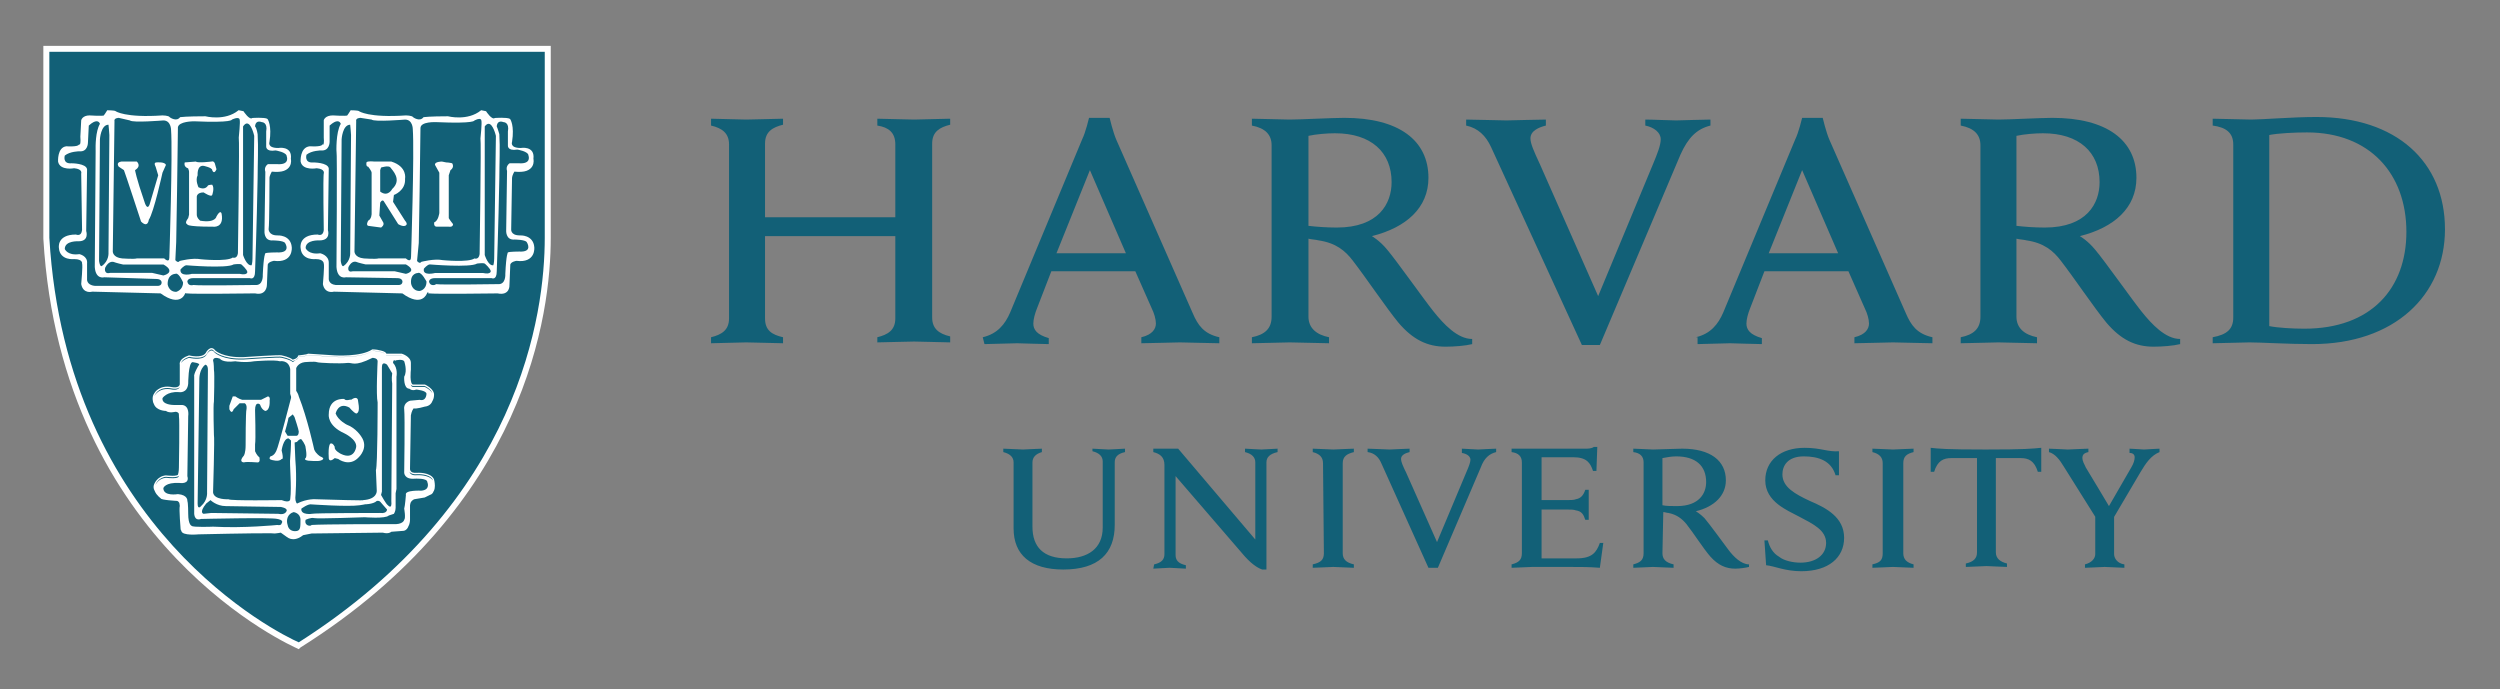
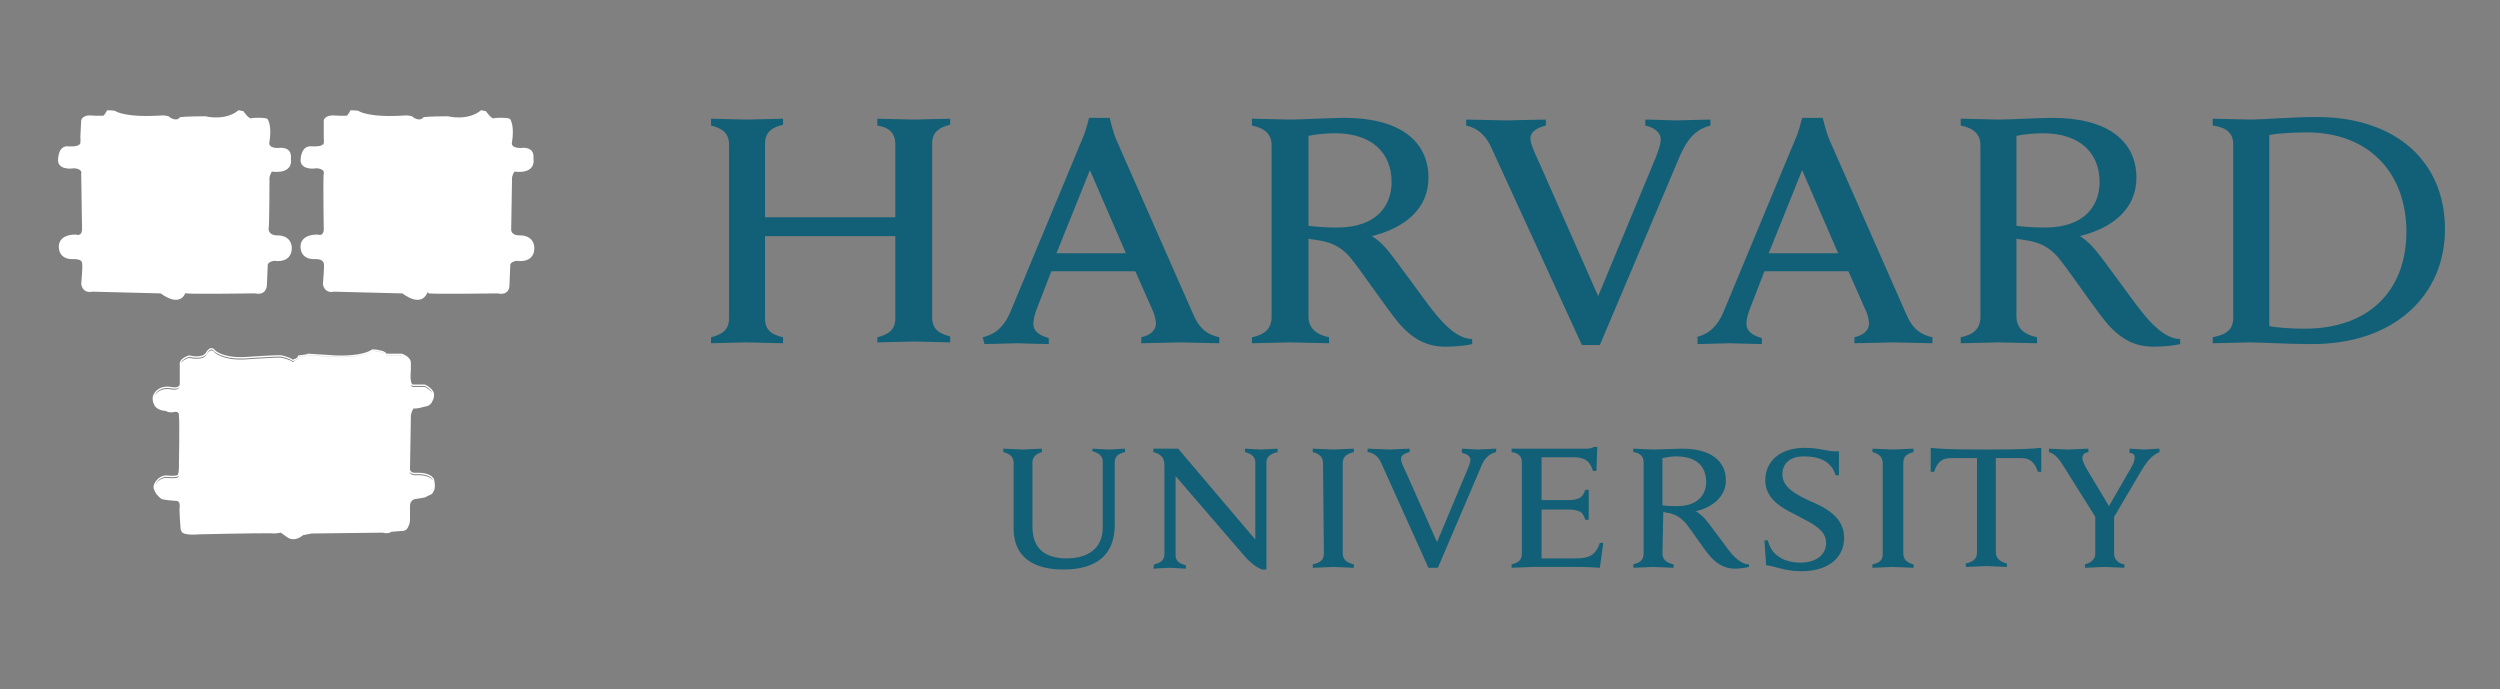
<svg xmlns="http://www.w3.org/2000/svg" width="156" height="43" viewBox="0 0 156 43" fill="none">
  <rect x="0" y="0" width="156" height="43" fill="#808080" stroke="none" />
  <path d="M63.248 28.853C63.248 28.532 63.034 28.318 62.606 28.211V27.997C62.82 27.997 63.623 28.05 63.837 28.05C63.997 28.05 64.799 27.997 65.013 27.997V28.211C64.639 28.318 64.425 28.532 64.425 28.853V32.864C64.425 34.147 65.12 34.842 66.564 34.842C67.848 34.842 68.81 34.254 68.81 32.917V28.799C68.81 28.478 68.597 28.264 68.169 28.157V27.997C68.329 27.997 68.971 28.05 69.185 28.05C69.399 28.05 70.041 27.997 70.201 27.997V28.211C69.72 28.318 69.559 28.532 69.559 28.853V32.757C69.559 34.522 68.543 35.538 66.35 35.538C64.318 35.538 63.248 34.629 63.248 32.971L63.248 28.853ZM72.019 35.217C72.501 35.11 72.661 34.896 72.661 34.575V29.013C72.661 28.532 72.394 28.318 71.966 28.211V27.997H73.517L78.331 33.666V28.852C78.331 28.532 78.117 28.318 77.689 28.211V27.997C77.849 27.997 78.491 28.05 78.705 28.05C78.919 28.05 79.561 27.997 79.721 27.997V28.211C79.24 28.318 79.026 28.532 79.026 28.852V35.537H78.758C78.598 35.484 78.224 35.323 77.689 34.735L73.356 29.708V34.628C73.356 34.949 73.517 35.163 73.998 35.27V35.484C73.838 35.484 73.196 35.43 72.982 35.43C72.768 35.43 72.126 35.484 71.966 35.484L72.019 35.217ZM110.099 33.719H110.313C110.42 34.147 110.634 34.521 111.008 34.735C111.329 35.003 111.917 35.11 112.345 35.11C113.308 35.11 113.949 34.628 113.949 33.88C113.949 33.077 113.148 32.703 112.238 32.222C111.543 31.847 110.153 31.313 110.153 29.976C110.153 28.746 111.115 27.944 112.613 27.944C113.629 27.944 114.057 28.211 114.752 28.157V29.655H114.538C114.271 28.746 113.468 28.478 112.559 28.478C111.543 28.478 111.222 29.067 111.222 29.601C111.222 30.404 112.025 30.831 112.934 31.259C113.949 31.687 115.073 32.275 115.073 33.559C115.073 34.789 114.11 35.644 112.399 35.644C111.383 35.644 110.741 35.324 110.206 35.27L110.099 33.719ZM130.797 32.329L128.818 29.173C128.497 28.639 128.229 28.318 127.856 28.211V27.997C128.123 27.997 128.871 28.05 129.032 28.05C129.246 28.05 129.994 27.997 130.316 27.997V28.211C130.048 28.264 129.941 28.371 129.941 28.585C129.941 28.745 130.048 28.959 130.155 29.173C130.262 29.334 131.599 31.58 131.599 31.58L132.989 29.173C133.15 28.906 133.203 28.692 133.203 28.532C133.203 28.371 133.097 28.264 132.883 28.264V27.997C133.097 27.997 133.631 28.05 133.792 28.05C133.953 28.05 134.54 27.997 134.754 27.997V28.211C134.22 28.425 133.899 28.906 133.578 29.441L131.813 32.436M131.92 32.061V34.575C131.92 34.842 132.134 35.163 132.562 35.217V35.43C132.348 35.43 131.546 35.377 131.332 35.377C131.118 35.377 130.369 35.43 130.102 35.43V35.217C130.53 35.11 130.744 34.842 130.744 34.575V32.168M94.323 27.997H98.922C99.083 27.997 99.297 27.997 99.457 27.89H99.671L99.617 29.387H99.404C99.243 28.906 99.029 28.532 98.173 28.532H96.194V31.206H97.745C97.959 31.206 98.227 31.206 98.334 31.152C98.655 31.099 98.815 30.885 98.922 30.564H99.136V32.436H98.922C98.815 32.115 98.708 31.901 98.334 31.847C98.227 31.794 97.959 31.794 97.745 31.794H96.194V34.842H98.387C99.35 34.842 99.617 34.468 99.831 33.88H100.045L99.831 35.43C99.136 35.377 98.708 35.377 97.906 35.377H95.606C95.392 35.377 94.59 35.43 94.323 35.43V35.217C94.751 35.11 94.965 34.949 94.965 34.521V28.853C94.965 28.478 94.751 28.264 94.323 28.211V27.997ZM82.556 28.906C82.556 28.532 82.342 28.318 81.915 28.211V27.997C82.182 27.997 82.931 28.05 83.198 28.05C83.412 28.05 84.214 27.997 84.481 27.997V28.211C84.054 28.318 83.786 28.478 83.786 28.906V34.521C83.786 34.895 84 35.109 84.481 35.216V35.43C84.214 35.43 83.466 35.377 83.198 35.377C82.984 35.377 82.182 35.43 81.915 35.43V35.216C82.396 35.109 82.61 34.949 82.61 34.521L82.556 28.906ZM117.481 28.906C117.481 28.532 117.267 28.318 116.839 28.211V27.997C117.107 27.997 117.909 28.05 118.123 28.05C118.337 28.05 119.139 27.997 119.406 27.997V28.211C118.978 28.318 118.765 28.478 118.765 28.906V34.521C118.765 34.895 118.978 35.109 119.406 35.216V35.43C119.139 35.43 118.391 35.377 118.123 35.377C117.909 35.377 117.107 35.43 116.839 35.43V35.216C117.321 35.109 117.481 34.949 117.481 34.521V28.906ZM123.899 28.05C121.385 28.05 120.957 27.997 120.476 27.943V29.441H120.69C120.904 28.745 121.278 28.585 121.759 28.585H123.365V34.468C123.365 34.842 123.151 35.056 122.668 35.163V35.377C122.937 35.377 123.738 35.323 123.952 35.323C124.166 35.323 124.969 35.377 125.236 35.377V35.163C124.808 35.056 124.541 34.842 124.541 34.468V28.585H126.092C126.573 28.585 126.947 28.745 127.161 29.441H127.375V27.943C126.787 27.997 126.413 28.05 123.899 28.05ZM103.736 34.521C103.736 34.895 103.95 35.109 104.431 35.216V35.43C104.164 35.43 103.361 35.377 103.147 35.377C102.934 35.377 102.185 35.43 101.918 35.43V35.216C102.346 35.109 102.56 34.949 102.56 34.521V28.852C102.56 28.478 102.346 28.264 101.918 28.211V27.997C102.185 27.997 102.934 28.05 103.147 28.05C103.522 28.05 104.539 27.997 104.966 27.997C106.731 27.997 107.694 28.745 107.694 29.976C107.694 30.938 106.945 31.633 105.822 31.901C105.822 31.901 106.09 32.061 106.357 32.329C106.678 32.703 107.533 33.88 107.854 34.307C108.175 34.735 108.657 35.217 109.138 35.217V35.377C108.924 35.43 108.549 35.484 108.282 35.484C107.694 35.484 107.213 35.27 106.731 34.735C106.304 34.254 105.662 33.238 105.234 32.703C104.967 32.382 104.645 32.115 104.111 32.008C104.003 32.008 103.897 31.954 103.789 31.954L103.736 34.521ZM103.736 31.526C103.95 31.58 104.325 31.58 104.645 31.58C106.036 31.58 106.464 30.777 106.464 30.082C106.464 29.066 105.822 28.478 104.592 28.478C104.325 28.478 104.003 28.531 103.736 28.585V31.526ZM86.194 28.906C86.033 28.531 85.766 28.264 85.338 28.21V27.997C85.605 27.997 86.514 28.05 86.728 28.05C86.889 28.05 87.691 27.997 87.959 27.997V28.21C87.745 28.264 87.424 28.371 87.424 28.638C87.424 28.799 87.531 29.066 87.745 29.494L89.67 33.826L91.488 29.494C91.649 29.12 91.756 28.852 91.756 28.692C91.756 28.478 91.542 28.317 91.221 28.264V27.997C91.435 27.997 92.023 28.05 92.237 28.05C92.398 28.05 93.093 27.997 93.36 27.997V28.21C92.932 28.317 92.612 28.585 92.398 29.173L89.723 35.43H89.135L86.194 28.906ZM93.04 9.172C92.718 8.477 92.237 7.995 91.488 7.835V7.461C91.97 7.461 93.627 7.514 94.002 7.514C94.323 7.514 95.928 7.461 96.462 7.461V7.835C96.034 7.942 95.5 8.156 95.5 8.637C95.5 8.958 95.714 9.439 96.088 10.242L99.725 18.477L103.148 10.242C103.415 9.6 103.629 9.065 103.629 8.691C103.629 8.263 103.201 7.942 102.667 7.835V7.461C103.148 7.461 104.217 7.514 104.592 7.514C104.913 7.514 106.196 7.461 106.732 7.461V7.835C105.876 8.049 105.34 8.584 104.859 9.653L99.832 21.526H98.709L93.04 9.172ZM44.369 21.044C45.011 20.884 45.492 20.616 45.492 19.868V9.012C45.492 8.316 45.064 7.996 44.369 7.835V7.407C44.69 7.407 46.187 7.461 46.562 7.461C46.99 7.461 48.541 7.407 48.861 7.407V7.782C48.22 7.942 47.738 8.209 47.738 8.958V13.557H55.868V9.012C55.868 8.263 55.44 7.942 54.745 7.835V7.407C55.065 7.407 56.616 7.461 57.044 7.461C57.419 7.461 58.916 7.407 59.291 7.407V7.782C58.649 7.942 58.167 8.209 58.167 8.958V19.814C58.167 20.51 58.595 20.831 59.291 20.991V21.365C58.97 21.365 57.419 21.312 57.044 21.312C56.616 21.312 55.119 21.365 54.745 21.365V21.044C55.386 20.884 55.868 20.616 55.868 19.868V14.734H47.738V19.868C47.738 20.616 48.166 20.884 48.861 21.044V21.419C48.541 21.419 46.936 21.365 46.562 21.365C46.187 21.365 44.743 21.419 44.369 21.419V21.044ZM138.072 21.044C138.927 20.884 139.355 20.563 139.355 19.814V9.012C139.355 8.263 138.874 7.942 138.072 7.835V7.407C138.554 7.407 140.051 7.461 140.479 7.461C141.174 7.461 143.046 7.3 144.543 7.3C149.517 7.3 152.566 10.081 152.566 14.306C152.566 18.424 149.411 21.472 144.276 21.472C142.779 21.472 141.067 21.365 140.372 21.365C139.944 21.365 138.554 21.419 138.072 21.419V21.044ZM141.602 20.349C142.137 20.456 143.046 20.51 143.795 20.51C147.967 20.51 150.159 17.996 150.159 14.467C150.159 10.83 147.86 8.263 143.956 8.263C143.153 8.263 142.137 8.317 141.602 8.424V20.349ZM81.648 19.761C81.648 20.456 82.129 20.884 82.932 21.044V21.419C82.45 21.419 80.953 21.365 80.472 21.365C80.097 21.365 78.6 21.419 78.118 21.419V21.044C78.921 20.884 79.348 20.51 79.348 19.761V9.065C79.348 8.423 78.974 7.996 78.118 7.835V7.407C78.6 7.407 80.044 7.461 80.472 7.461C81.167 7.461 83.092 7.354 83.894 7.354C87.264 7.354 89.135 8.744 89.135 11.097C89.135 12.969 87.745 14.199 85.606 14.734C85.606 14.734 86.087 15.001 86.569 15.59C87.157 16.285 88.815 18.638 89.457 19.44C90.099 20.242 90.955 21.152 91.864 21.152V21.473C91.436 21.579 90.741 21.633 90.205 21.633C89.082 21.633 88.173 21.205 87.264 20.136C86.515 19.226 85.178 17.247 84.43 16.285C83.948 15.643 83.36 15.162 82.29 15.001C82.076 14.948 81.862 14.948 81.648 14.895L81.648 19.761ZM81.648 14.092C82.076 14.146 82.771 14.199 83.413 14.199C86.034 14.199 86.836 12.702 86.836 11.365C86.836 9.493 85.553 8.316 83.306 8.316C82.825 8.316 82.129 8.37 81.648 8.477V14.092ZM125.826 19.761C125.826 20.456 126.307 20.884 127.109 21.044V21.419C126.627 21.419 125.13 21.365 124.702 21.365C124.328 21.365 122.831 21.419 122.349 21.419V21.044C123.151 20.884 123.579 20.51 123.579 19.761V9.065C123.579 8.423 123.205 7.996 122.349 7.835V7.407C122.831 7.407 124.275 7.461 124.702 7.461C125.398 7.461 127.323 7.354 128.072 7.354C131.442 7.354 133.313 8.744 133.313 11.097C133.313 12.969 131.923 14.199 129.783 14.734C129.783 14.734 130.265 15.001 130.746 15.59C131.334 16.285 132.993 18.638 133.634 19.44C134.276 20.242 135.132 21.152 136.041 21.152V21.473C135.613 21.579 134.918 21.633 134.383 21.633C133.26 21.633 132.351 21.205 131.442 20.136C130.692 19.226 129.356 17.247 128.607 16.285C128.125 15.643 127.537 15.162 126.468 15.001C126.254 14.948 126.04 14.948 125.826 14.895V19.761ZM125.826 14.092C126.254 14.146 126.949 14.199 127.591 14.199C130.211 14.199 131.014 12.702 131.014 11.365C131.014 9.493 129.73 8.316 127.483 8.316C127.002 8.316 126.307 8.37 125.826 8.477V14.092ZM61.324 21.044C62.233 20.831 62.715 20.242 63.036 19.494L67.528 8.691C67.742 8.263 67.956 7.354 67.956 7.354H69.24C69.24 7.354 69.454 8.263 69.668 8.744L74.428 19.547C74.749 20.296 75.123 20.831 76.086 21.044V21.419C75.551 21.419 74 21.365 73.625 21.365C73.251 21.365 71.754 21.419 71.219 21.419V21.044C71.914 20.884 72.128 20.51 72.128 20.189C72.128 19.921 72.021 19.547 71.861 19.226L70.844 16.927H65.603L64.694 19.28C64.587 19.547 64.48 19.921 64.48 20.189C64.48 20.563 64.694 20.884 65.442 21.098V21.472C64.961 21.472 63.731 21.419 63.464 21.419L61.431 21.472L61.324 21.044ZM70.256 15.803L68.01 10.616L65.924 15.803H70.256ZM105.822 21.044C106.731 20.831 107.212 20.242 107.533 19.494L112.025 8.691C112.239 8.263 112.453 7.354 112.453 7.354H113.737C113.737 7.354 113.951 8.263 114.165 8.744L118.925 19.547C119.246 20.296 119.62 20.831 120.583 21.044V21.419C120.048 21.419 118.497 21.365 118.122 21.365C117.749 21.365 116.251 21.419 115.716 21.419V21.044C116.411 20.884 116.625 20.51 116.625 20.189C116.625 19.921 116.518 19.547 116.357 19.226L115.342 16.927H110.1L109.191 19.28C109.084 19.547 108.977 19.921 108.977 20.189C108.977 20.563 109.191 20.884 109.94 21.098V21.472C109.458 21.472 108.228 21.419 107.961 21.419L105.928 21.472V21.044H105.822ZM114.7 15.803L112.453 10.616L110.368 15.803H114.7Z" fill="#126077" />
-   <path d="M2.918 3.076H34.205V14.895C34.205 20.296 32.173 31.794 18.695 40.351C18.695 40.351 4.041 34.255 2.918 14.895L2.918 3.076Z" fill="#126077" />
  <path d="M13.207 21.722C13.128 21.719 13.06 21.758 13.005 21.806C12.898 21.898 12.834 22.026 12.831 22.033C12.711 22.2 12.46 22.242 12.232 22.236C12.004 22.229 11.808 22.177 11.808 22.177L11.795 22.174L11.783 22.179C11.455 22.288 11.309 22.427 11.249 22.547C11.219 22.607 11.211 22.662 11.211 22.701C11.211 22.732 11.215 22.745 11.218 22.754V23.979C11.206 24.047 11.175 24.088 11.131 24.117C11.087 24.147 11.028 24.162 10.969 24.168C10.851 24.181 10.736 24.156 10.736 24.156H10.735C10.324 24.074 10.042 24.17 9.866 24.29C9.693 24.407 9.624 24.544 9.622 24.549C9.446 24.787 9.562 25.121 9.562 25.121V25.123C9.573 25.153 9.587 25.182 9.602 25.209C9.602 25.209 9.604 25.215 9.604 25.215C9.764 25.643 10.353 25.642 10.353 25.642C10.567 25.802 10.941 25.695 10.941 25.695C11.051 25.695 11.115 25.741 11.154 25.799C11.173 25.878 11.164 25.956 11.164 25.956L11.163 25.966L11.165 25.974C11.169 25.988 11.176 26.063 11.18 26.164C11.184 26.266 11.185 26.4 11.186 26.555C11.189 26.865 11.188 27.26 11.184 27.648C11.178 28.423 11.164 29.172 11.164 29.172C11.164 29.433 11.113 29.586 11.113 29.586L11.111 29.592V29.6C11.111 29.613 11.107 29.619 11.092 29.631C11.078 29.643 11.052 29.655 11.018 29.664C10.95 29.683 10.852 29.689 10.754 29.689C10.557 29.689 10.358 29.663 10.358 29.663L10.353 29.662L10.348 29.663C9.791 29.719 9.618 30.219 9.616 30.224V30.225C9.572 30.329 9.576 30.434 9.606 30.529C9.621 30.577 9.643 30.622 9.668 30.665C9.767 30.908 10.032 31.098 10.032 31.098C10.032 31.204 11.049 31.257 11.049 31.257C11.11 31.273 11.152 31.316 11.183 31.368C11.186 31.378 11.19 31.387 11.193 31.396C11.218 31.49 11.218 31.578 11.218 31.578C11.21 31.607 11.207 31.639 11.205 31.684C11.203 31.736 11.202 31.8 11.203 31.872C11.206 32.017 11.214 32.193 11.224 32.363C11.244 32.705 11.271 33.026 11.271 33.026L11.272 33.028V33.03C11.278 33.064 11.294 33.093 11.315 33.12C11.315 33.12 11.316 33.129 11.316 33.129C11.369 33.45 12.386 33.343 12.386 33.343C12.386 33.343 15.947 33.261 16.91 33.276C17.047 33.278 17.131 33.283 17.145 33.29C17.252 33.29 17.52 33.237 17.52 33.237L17.894 33.504C18.044 33.621 18.2 33.654 18.343 33.645C18.371 33.644 18.4 33.639 18.427 33.635C18.702 33.585 18.91 33.396 18.91 33.396L19.445 33.29C19.552 33.29 23.884 33.237 23.884 33.237C24.259 33.344 24.419 33.182 24.419 33.182L25.114 33.129C25.141 33.129 25.166 33.127 25.189 33.123C25.359 33.092 25.446 32.956 25.492 32.823C25.506 32.797 25.52 32.77 25.53 32.744C25.586 32.588 25.585 32.434 25.585 32.434V31.53C25.594 31.458 25.61 31.402 25.629 31.352C25.726 31.18 25.863 31.151 25.863 31.151L26.504 31.043L26.826 30.883C26.949 30.852 27.014 30.766 27.052 30.662C27.061 30.647 27.071 30.633 27.079 30.617C27.123 30.523 27.136 30.413 27.136 30.309C27.136 30.101 27.081 29.909 27.081 29.909L27.08 29.905L27.079 29.9C26.962 29.666 26.692 29.571 26.458 29.529C26.225 29.488 26.02 29.502 26.02 29.502H26.018C25.761 29.528 25.664 29.454 25.619 29.382C25.575 29.31 25.585 29.232 25.585 29.232V29.229L25.639 25.914C25.66 25.79 25.697 25.691 25.732 25.61C25.774 25.53 25.809 25.482 25.809 25.482C25.97 25.535 26.504 25.374 26.504 25.374C26.812 25.344 26.939 25.155 26.995 24.999C27 24.99 27.008 24.981 27.012 24.972C27.082 24.824 27.082 24.688 27.082 24.684C27.11 24.474 26.965 24.301 26.82 24.184C26.674 24.066 26.522 23.998 26.522 23.998L26.514 23.994H25.763C25.742 23.989 25.725 23.978 25.707 23.955C25.689 23.931 25.672 23.895 25.659 23.852C25.634 23.766 25.622 23.65 25.618 23.535C25.612 23.305 25.638 23.081 25.638 23.081L25.639 23.077V22.647C25.639 22.439 25.491 22.293 25.351 22.202C25.211 22.111 25.073 22.071 25.073 22.071L25.067 22.069H24.113C24.091 22.033 24.068 21.998 24.032 21.975C23.984 21.944 23.929 21.921 23.877 21.904C23.772 21.869 23.675 21.856 23.675 21.856C23.501 21.801 23.242 21.801 23.242 21.801H23.228L23.217 21.809C22.884 22.039 22.3 22.136 21.802 22.169C21.303 22.202 20.892 22.176 20.892 22.176L19.214 22.068L19.199 22.081C19.204 22.076 19.194 22.085 19.176 22.091C19.159 22.096 19.134 22.103 19.106 22.11C19.051 22.122 18.98 22.133 18.91 22.143C18.771 22.163 18.637 22.176 18.637 22.176L18.61 22.178L18.601 22.206C18.555 22.344 18.415 22.392 18.415 22.392L18.268 22.442C18.17 22.359 18.017 22.296 17.873 22.252C17.72 22.205 17.593 22.18 17.588 22.178C17.587 22.178 17.585 22.177 17.584 22.176C17.579 22.174 17.574 22.173 17.57 22.172C17.561 22.17 17.553 22.169 17.542 22.168C17.52 22.166 17.492 22.165 17.457 22.165C17.388 22.164 17.293 22.166 17.181 22.17C16.957 22.177 16.665 22.192 16.374 22.209C15.792 22.242 15.218 22.283 15.217 22.283C14.554 22.309 14.107 22.203 13.825 22.092C13.543 21.98 13.432 21.868 13.432 21.868C13.362 21.772 13.284 21.725 13.207 21.722ZM13.204 21.81C13.25 21.812 13.305 21.838 13.366 21.925L13.367 21.927L13.37 21.93C13.37 21.93 13.499 22.057 13.793 22.173C14.086 22.289 14.547 22.398 15.221 22.371H15.224C15.224 22.371 15.798 22.33 16.379 22.297C16.67 22.28 16.962 22.265 17.184 22.258C17.296 22.254 17.39 22.252 17.457 22.253C17.49 22.253 17.517 22.254 17.534 22.256C17.542 22.256 17.547 22.257 17.55 22.258L17.552 22.26L17.565 22.263C17.565 22.263 17.697 22.289 17.849 22.335C18 22.381 18.172 22.451 18.238 22.518L18.257 22.537L18.443 22.475C18.443 22.475 18.557 22.408 18.634 22.292C18.575 22.437 18.428 22.487 18.428 22.487L18.269 22.594C18.108 22.434 17.573 22.327 17.573 22.327C17.52 22.273 15.22 22.433 15.22 22.433C13.883 22.487 13.401 22.006 13.401 22.006C13.133 21.632 12.866 22.166 12.866 22.166C12.599 22.54 11.796 22.327 11.796 22.327C11.501 22.425 11.368 22.546 11.307 22.649C11.311 22.63 11.317 22.61 11.329 22.587C11.375 22.494 11.5 22.369 11.806 22.265C11.823 22.27 12.002 22.317 12.231 22.324C12.471 22.331 12.755 22.292 12.903 22.085L12.905 22.082L12.907 22.079C12.907 22.079 12.972 21.95 13.062 21.871C13.108 21.832 13.157 21.808 13.204 21.81ZM23.255 21.89C23.274 21.89 23.516 21.893 23.657 21.94L23.661 21.941L23.664 21.942C23.664 21.942 23.755 21.955 23.851 21.987C23.899 22.003 23.948 22.023 23.986 22.048C23.992 22.052 23.995 22.056 24 22.06C23.872 21.981 23.67 21.952 23.67 21.952C23.51 21.898 23.242 21.898 23.242 21.898C22.547 22.38 20.889 22.273 20.889 22.273L19.231 22.166C19.178 22.219 18.661 22.271 18.649 22.272C18.651 22.269 18.654 22.266 18.656 22.262C18.664 22.262 18.787 22.249 18.924 22.23C18.994 22.22 19.067 22.208 19.126 22.195C19.156 22.189 19.183 22.182 19.205 22.174C19.217 22.17 19.227 22.163 19.237 22.158L20.887 22.263C20.887 22.263 21.304 22.291 21.809 22.257C22.308 22.224 22.891 22.134 23.255 21.89ZM24.092 22.157H25.053C25.056 22.158 25.133 22.187 25.221 22.233C25.132 22.188 25.061 22.166 25.061 22.166H24.098C24.096 22.163 24.094 22.16 24.092 22.157ZM25.239 22.242C25.262 22.255 25.281 22.261 25.305 22.277C25.312 22.281 25.317 22.287 25.324 22.291C25.295 22.273 25.267 22.256 25.239 22.242ZM25.621 23.977C25.627 23.987 25.631 23.998 25.638 24.007C25.666 24.044 25.703 24.071 25.748 24.081L25.752 24.082H26.494C26.5 24.084 26.633 24.146 26.765 24.253C26.858 24.328 26.939 24.422 26.976 24.526C26.881 24.372 26.704 24.254 26.596 24.192C26.542 24.161 26.504 24.145 26.504 24.145H25.756C25.691 24.132 25.648 24.067 25.621 23.977ZM11.236 24.14C11.101 24.395 10.727 24.305 10.727 24.305C9.925 24.145 9.657 24.68 9.657 24.68C9.65 24.69 9.646 24.7 9.64 24.71C9.652 24.671 9.668 24.633 9.694 24.599L9.698 24.592C9.698 24.592 9.759 24.469 9.917 24.361C10.076 24.254 10.328 24.164 10.719 24.241C10.719 24.241 10.844 24.269 10.98 24.255C11.048 24.248 11.12 24.231 11.181 24.19C11.202 24.177 11.219 24.159 11.236 24.14ZM25.552 29.435C25.616 29.533 25.757 29.617 26.027 29.59C26.027 29.59 26.224 29.577 26.445 29.616C26.666 29.655 26.902 29.746 27 29.939C27 29.94 27.006 29.967 27.008 29.976C26.757 29.605 26.024 29.653 26.024 29.653C25.674 29.688 25.578 29.541 25.552 29.435ZM11.161 29.686C11.16 29.689 11.155 29.706 11.155 29.706C11.155 29.733 11.143 29.756 11.121 29.773C11.099 29.791 11.068 29.804 11.03 29.814C10.804 29.874 10.353 29.814 10.353 29.814C9.966 29.852 9.776 30.113 9.7 30.256C9.7 30.256 9.849 29.803 10.357 29.751C10.366 29.752 10.556 29.777 10.755 29.777C10.857 29.777 10.959 29.771 11.041 29.749C11.082 29.738 11.12 29.723 11.149 29.7C11.154 29.696 11.156 29.691 11.161 29.686ZM14.887 6.877L14.871 6.891C14.036 7.569 12.823 7.257 12.823 7.257L12.818 7.256H12.813C11.635 7.256 11.255 7.309 11.255 7.309L11.239 7.312L11.228 7.325C11.107 7.471 10.957 7.469 10.826 7.431C10.698 7.394 10.601 7.323 10.596 7.319C10.572 7.284 10.534 7.264 10.492 7.249C10.445 7.233 10.39 7.223 10.338 7.216C10.235 7.202 10.139 7.201 10.139 7.201H10.137L10.136 7.202C8.962 7.282 8.23 7.215 7.794 7.129C7.576 7.086 7.431 7.038 7.343 7.002C7.254 6.965 7.222 6.942 7.222 6.942L7.228 6.948C7.211 6.931 7.194 6.924 7.174 6.918C7.154 6.912 7.132 6.908 7.106 6.904C7.056 6.896 6.997 6.891 6.939 6.888C6.824 6.881 6.716 6.881 6.716 6.881H6.689L6.676 6.905C6.63 6.998 6.485 7.193 6.474 7.208C6.468 7.21 6.454 7.214 6.427 7.217C6.397 7.22 6.358 7.223 6.314 7.224C6.225 7.227 6.115 7.225 6.009 7.222C5.796 7.216 5.596 7.202 5.596 7.202L5.594 7.201H5.593C5.37 7.201 5.236 7.274 5.16 7.349C5.085 7.424 5.068 7.504 5.068 7.504L5.067 7.508L5.014 8.53V8.533C5.041 8.851 5.009 8.979 4.987 9.014C4.976 9.031 4.976 9.027 4.976 9.027L4.939 9.003L4.914 9.04C4.9 9.061 4.847 9.089 4.771 9.106C4.695 9.122 4.601 9.131 4.509 9.134C4.324 9.141 4.152 9.128 4.152 9.128L4.148 9.127L4.144 9.128C3.999 9.142 3.89 9.213 3.814 9.308C3.738 9.403 3.692 9.521 3.665 9.635C3.609 9.864 3.624 10.083 3.624 10.083V10.089C3.653 10.234 3.736 10.336 3.839 10.401C3.942 10.466 4.066 10.498 4.184 10.512C4.413 10.539 4.614 10.5 4.626 10.498H4.627C4.911 10.524 5.015 10.612 5.053 10.683C5.091 10.754 5.07 10.816 5.07 10.816L5.067 10.822V10.829C5.067 10.94 5.081 11.819 5.095 12.675C5.108 13.527 5.121 14.347 5.121 14.354C5.108 14.468 5.077 14.54 5.041 14.584C5.005 14.629 4.964 14.648 4.922 14.656C4.838 14.673 4.754 14.64 4.754 14.64L4.746 14.635H4.737C4.139 14.635 3.864 14.844 3.749 15.059C3.635 15.274 3.678 15.486 3.678 15.488C3.707 15.876 3.952 16.055 4.183 16.125C4.414 16.195 4.635 16.167 4.635 16.167L4.63 16.168C4.916 16.168 5.033 16.243 5.083 16.31C5.133 16.376 5.122 16.437 5.122 16.437L5.12 16.451L5.126 16.464C5.124 16.46 5.132 16.492 5.134 16.532C5.136 16.573 5.138 16.627 5.136 16.689C5.134 16.813 5.125 16.97 5.115 17.123C5.095 17.43 5.068 17.724 5.068 17.724V17.729L5.07 17.736C5.125 18.043 5.303 18.169 5.463 18.206C5.612 18.239 5.734 18.205 5.753 18.199H5.755L10.024 18.307C10.633 18.751 11.027 18.764 11.263 18.642C11.489 18.526 11.548 18.318 11.555 18.294L11.629 18.306C11.677 18.314 11.771 18.318 11.907 18.322C12.044 18.325 12.221 18.328 12.425 18.329C12.834 18.331 13.348 18.33 13.857 18.327C14.365 18.324 14.867 18.319 15.248 18.314C15.627 18.31 15.887 18.307 15.912 18.307H15.915C16.091 18.346 16.228 18.337 16.333 18.297C16.441 18.255 16.514 18.182 16.561 18.105C16.655 17.953 16.655 17.786 16.655 17.784V17.782L16.708 16.507C16.73 16.424 16.821 16.362 16.915 16.325C17.006 16.288 17.088 16.276 17.095 16.275C17.689 16.354 17.98 16.145 18.107 15.911C18.235 15.677 18.206 15.427 18.206 15.425V15.424C18.178 15.035 17.947 14.843 17.73 14.759C17.512 14.675 17.304 14.69 17.304 14.69L17.307 14.689C17.023 14.689 16.893 14.59 16.827 14.495C16.762 14.399 16.762 14.307 16.762 14.307V14.306C16.776 14.213 16.785 13.982 16.793 13.669C16.8 13.353 16.805 12.962 16.808 12.581C16.815 11.819 16.816 11.097 16.816 11.097C16.816 11.031 16.853 10.925 16.892 10.841C16.926 10.767 16.952 10.724 16.96 10.71C17.29 10.744 17.541 10.724 17.717 10.661C17.901 10.595 18.015 10.488 18.08 10.376C18.209 10.155 18.151 9.921 18.15 9.915C18.174 9.715 18.144 9.563 18.074 9.457C18.002 9.349 17.894 9.288 17.787 9.256C17.58 9.194 17.373 9.232 17.36 9.234C16.994 9.234 16.869 9.133 16.824 9.044C16.78 8.955 16.813 8.865 16.813 8.865L16.814 8.861L16.815 8.857C16.896 8.344 16.869 7.991 16.821 7.764C16.773 7.538 16.7 7.434 16.7 7.434L16.696 7.428L16.689 7.423C16.634 7.386 16.555 7.372 16.46 7.362C16.364 7.352 16.254 7.348 16.149 7.348C15.94 7.348 15.753 7.362 15.753 7.362L15.739 7.363L15.73 7.37C15.691 7.399 15.65 7.396 15.593 7.367C15.536 7.339 15.471 7.283 15.413 7.222C15.296 7.099 15.204 6.955 15.204 6.955L15.194 6.939L14.887 6.877ZM30.023 6.877L30.007 6.891C29.172 7.569 27.959 7.257 27.959 7.257L27.954 7.256H27.948C26.823 7.256 26.445 7.309 26.445 7.309L26.428 7.312L26.418 7.325C26.296 7.471 26.147 7.469 26.015 7.431C25.889 7.395 25.794 7.326 25.787 7.32C25.763 7.284 25.724 7.264 25.681 7.249C25.634 7.233 25.58 7.223 25.528 7.216C25.424 7.202 25.328 7.201 25.328 7.201H25.326L25.325 7.202C24.151 7.282 23.419 7.215 22.983 7.129C22.765 7.086 22.621 7.038 22.532 7.002C22.443 6.965 22.412 6.942 22.412 6.942L22.417 6.948C22.4 6.931 22.383 6.924 22.363 6.918C22.343 6.912 22.321 6.908 22.296 6.904C22.246 6.896 22.185 6.891 22.128 6.888C22.012 6.881 21.905 6.881 21.905 6.881H21.878L21.865 6.905C21.819 6.998 21.673 7.195 21.663 7.209C21.656 7.211 21.641 7.214 21.616 7.217C21.586 7.22 21.547 7.223 21.503 7.224C21.414 7.227 21.304 7.225 21.198 7.222C20.985 7.216 20.784 7.202 20.784 7.202L20.783 7.201H20.782C20.533 7.201 20.387 7.272 20.305 7.347C20.223 7.421 20.203 7.504 20.203 7.504V8.587C20.23 8.877 20.197 8.992 20.177 9.019C20.168 9.032 20.169 9.027 20.167 9.027C20.165 9.027 20.164 9.027 20.164 9.027L20.128 9.003L20.103 9.04C20.089 9.061 20.036 9.089 19.96 9.106C19.884 9.122 19.789 9.131 19.697 9.134C19.513 9.14 19.341 9.128 19.341 9.128L19.337 9.127L19.333 9.128C19.176 9.142 19.057 9.211 18.973 9.306C18.889 9.401 18.838 9.52 18.807 9.634C18.744 9.863 18.759 10.083 18.759 10.083V10.085L18.76 10.089C18.789 10.234 18.872 10.336 18.975 10.401C19.078 10.466 19.201 10.498 19.319 10.512C19.548 10.539 19.75 10.5 19.762 10.498H19.763C20.047 10.524 20.15 10.612 20.188 10.683C20.226 10.754 20.206 10.816 20.206 10.816L20.204 10.817V10.819C20.194 10.859 20.192 10.928 20.188 11.04C20.184 11.152 20.182 11.3 20.18 11.47C20.178 11.812 20.179 12.247 20.183 12.675C20.189 13.527 20.203 14.347 20.203 14.353C20.191 14.468 20.159 14.54 20.123 14.584C20.087 14.629 20.046 14.648 20.004 14.656C19.92 14.673 19.837 14.639 19.837 14.639L19.828 14.635H19.819C19.221 14.635 18.946 14.844 18.831 15.059C18.716 15.274 18.759 15.486 18.76 15.488C18.789 15.876 19.034 16.055 19.264 16.125C19.496 16.195 19.718 16.166 19.718 16.166L19.712 16.168C19.971 16.168 20.088 16.242 20.146 16.312C20.204 16.381 20.203 16.444 20.203 16.444V16.455L20.207 16.464C20.206 16.46 20.214 16.491 20.216 16.532C20.218 16.573 20.218 16.627 20.217 16.689C20.215 16.813 20.206 16.97 20.196 17.123C20.176 17.43 20.15 17.724 20.15 17.724L20.149 17.729L20.15 17.735C20.206 18.043 20.385 18.169 20.545 18.205C20.693 18.239 20.815 18.206 20.834 18.2H20.836L25.106 18.308C25.715 18.752 26.108 18.764 26.343 18.643C26.571 18.526 26.644 18.304 26.651 18.283L26.652 18.282C26.671 18.245 26.712 18.227 26.732 18.227C26.742 18.227 26.741 18.229 26.739 18.226C26.737 18.223 26.741 18.225 26.732 18.244L26.706 18.297L26.764 18.307C26.812 18.315 26.906 18.319 27.042 18.322C27.179 18.326 27.356 18.328 27.56 18.33C27.968 18.332 28.483 18.331 28.991 18.328C29.5 18.324 30.001 18.319 30.382 18.315C30.763 18.311 31.027 18.308 31.05 18.308C31.238 18.347 31.382 18.337 31.49 18.296C31.6 18.255 31.673 18.181 31.717 18.104C31.805 17.949 31.789 17.777 31.789 17.777L31.79 17.783L31.843 16.507C31.865 16.423 31.955 16.362 32.049 16.324C32.141 16.287 32.225 16.277 32.23 16.276C32.823 16.355 33.114 16.144 33.242 15.911C33.369 15.677 33.34 15.428 33.34 15.426V15.424C33.312 15.035 33.082 14.843 32.865 14.758C32.647 14.674 32.438 14.69 32.438 14.69L32.442 14.689C32.131 14.689 32.003 14.589 31.945 14.495C31.886 14.402 31.898 14.31 31.898 14.31V14.305C31.898 13.989 31.951 11.097 31.951 11.097V11.096C31.951 11.031 31.988 10.925 32.027 10.841C32.061 10.767 32.088 10.723 32.096 10.71C32.425 10.743 32.677 10.724 32.853 10.661C33.037 10.595 33.151 10.488 33.216 10.376C33.344 10.154 33.287 9.92 33.286 9.915C33.31 9.714 33.279 9.562 33.209 9.457C33.136 9.348 33.029 9.288 32.922 9.256C32.714 9.194 32.506 9.232 32.495 9.234C32.129 9.234 32.005 9.133 31.96 9.044C31.916 8.955 31.949 8.865 31.949 8.865L31.951 8.857C32.032 8.344 32.005 7.991 31.957 7.764C31.909 7.538 31.836 7.434 31.836 7.434L31.831 7.428L31.824 7.423C31.77 7.386 31.691 7.372 31.596 7.362C31.5 7.352 31.39 7.348 31.285 7.348C31.076 7.348 30.887 7.362 30.887 7.362L30.875 7.363L30.864 7.37C30.826 7.399 30.786 7.396 30.729 7.367C30.671 7.339 30.606 7.283 30.548 7.222C30.431 7.099 30.34 6.955 30.34 6.955L30.329 6.939L30.023 6.877Z" fill="white" />
-   <path d="M18.643 40.51L18.536 40.457C18.429 40.403 3.828 34.093 2.705 14.894V2.861H34.367V14.84C34.367 19.546 32.869 31.526 18.75 40.403L18.643 40.51ZM3.079 3.234V14.839C4.149 33.022 17.413 39.546 18.643 40.081C32.495 31.257 33.993 19.492 33.993 14.839V3.234H3.079Z" fill="white" />
-   <path d="M7.412 7.355C7.412 7.355 7.091 7.355 7.144 7.569L7.038 15.698C7.038 15.698 7.037 16.072 7.626 16.126C7.626 16.126 8.374 16.179 8.534 16.126H10.247C10.247 16.126 10.567 16.446 10.567 16.072C10.567 16.072 10.781 9.495 10.674 8.104C10.674 8.104 10.674 7.515 10.192 7.515C10.192 7.515 8.268 7.675 8.107 7.515L7.412 7.355ZM14.836 7.368C14.765 7.361 14.652 7.381 14.471 7.462C14.471 7.462 14.525 7.676 12.119 7.569C12.065 7.569 11.156 7.569 11.102 7.943C11.102 7.943 11.049 11.794 11.049 11.901L10.995 15.109L10.941 16.232C10.941 16.232 11.102 16.446 11.209 16.285C11.209 16.285 12.011 16.072 12.546 16.179C12.546 16.179 14.151 16.339 14.525 16.071C14.525 16.071 14.793 16.178 14.846 15.804C14.846 15.804 14.953 8.691 14.899 8.584C14.899 8.584 15.006 7.569 14.953 7.462C14.953 7.462 14.953 7.378 14.836 7.368ZM6.018 7.567C5.913 7.57 5.76 7.636 5.54 7.837L5.487 8.906C5.487 8.906 5.487 9.494 4.952 9.441C4.952 9.441 4.363 9.441 4.042 9.708C4.042 9.708 3.882 10.242 4.47 10.189C4.47 10.189 5.38 10.189 5.433 10.564L5.379 14.414C5.379 14.414 5.594 15.056 4.898 15.056C4.898 15.056 4.042 15.002 4.042 15.537C4.042 15.537 4.203 15.965 4.952 15.858C4.952 15.858 5.487 15.965 5.433 16.446V17.408C5.433 17.408 5.379 17.783 5.914 17.837H9.872C9.872 17.837 10.086 17.836 10.086 17.622C10.086 17.622 10.086 17.408 9.765 17.408L6.503 17.302C6.503 17.302 5.967 17.463 5.914 16.66C5.914 16.66 5.965 9.793 5.967 9.491C5.967 9.491 5.968 9.494 5.968 9.494C5.968 9.494 5.967 9.469 5.967 9.466C5.967 9.463 5.968 9.388 5.968 9.387C5.967 9.385 5.967 9.385 5.966 9.382C5.96 9.12 5.959 8.189 6.235 7.729C6.235 7.729 6.193 7.562 6.018 7.567ZM16.145 7.587C15.916 7.607 15.916 7.89 15.916 7.89C16.023 7.997 16.076 8.371 16.076 8.371C16.129 9.227 16.076 10.189 16.076 11.098C16.022 14.147 15.916 16.928 15.916 16.928C15.916 17.516 15.595 17.355 15.595 17.355H12.064C11.69 17.355 11.69 17.569 11.69 17.569C11.744 17.89 12.064 17.783 12.064 17.783C12.385 17.837 15.916 17.783 15.916 17.783C16.451 17.837 16.397 17.141 16.397 17.141C16.451 15.911 16.557 15.804 16.557 15.804C16.664 15.751 17.253 15.751 17.253 15.751C18.215 15.804 17.788 15.163 17.788 15.163C17.681 15.002 17.039 15.002 17.039 15.002C16.45 15.055 16.504 14.414 16.504 14.414L16.557 10.724C16.45 10.403 16.718 10.243 16.718 10.243H17.306C18.108 10.297 17.894 9.762 17.894 9.762C17.894 9.494 17.2 9.387 17.2 9.387C16.558 9.494 16.61 9.119 16.61 9.119V8.211C16.717 7.622 16.343 7.622 16.343 7.622C16.263 7.592 16.198 7.582 16.145 7.587ZM15.39 7.706C15.322 7.715 15.247 7.769 15.167 7.89V15.912C15.167 15.912 15.381 16.606 15.702 16.553C15.702 16.553 15.755 16.393 15.755 16.126L15.863 8.478C15.863 8.478 15.686 7.666 15.39 7.706ZM6.77 7.782C6.289 7.782 6.235 8.692 6.235 8.692L6.181 16.286C6.235 16.66 6.342 16.606 6.342 16.606C6.823 16.285 6.77 15.751 6.77 15.751C6.77 15.751 6.824 8.532 6.824 8.425C6.824 8.318 6.77 7.782 6.77 7.782ZM6.993 16.336C6.97 16.337 6.944 16.34 6.918 16.348C6.811 16.379 6.679 16.471 6.568 16.693L6.566 16.697L6.565 16.701C6.565 16.701 6.533 16.801 6.557 16.899C6.569 16.948 6.601 17 6.657 17.026C6.712 17.052 6.785 17.053 6.88 17.027H9.491L10.192 17.189L10.202 17.187C10.202 17.187 10.252 17.176 10.313 17.153C10.375 17.13 10.45 17.096 10.506 17.041C10.533 17.013 10.556 16.979 10.566 16.939C10.576 16.898 10.571 16.851 10.55 16.806C10.507 16.715 10.406 16.623 10.215 16.513L10.205 16.507H7.684C7.68 16.506 7.566 16.481 7.436 16.449C7.303 16.415 7.151 16.371 7.111 16.352L7.109 16.351H7.108C7.108 16.351 7.061 16.332 6.993 16.336ZM14.939 16.477C14.789 16.469 14.579 16.5 14.579 16.5C14.151 16.767 11.637 16.553 11.637 16.553C11.476 16.553 11.262 16.82 11.262 16.82C11.209 17.302 12.011 17.088 11.958 17.088H14.953C15.434 17.195 15.434 16.981 15.434 16.981C15.434 16.821 15.06 16.5 15.06 16.5C15.033 16.486 14.989 16.479 14.939 16.477ZM10.982 17.076C10.968 17.077 10.955 17.081 10.941 17.088C10.941 17.088 10.46 17.088 10.46 17.73C10.46 17.73 10.513 18.211 10.995 18.211C10.995 18.211 11.423 18.104 11.423 17.622C11.423 17.622 11.188 17.059 10.982 17.076ZM22.493 7.355C22.493 7.355 22.172 7.355 22.226 7.569L22.119 15.697C22.119 15.697 22.119 16.072 22.707 16.126C22.707 16.126 23.457 16.179 23.617 16.126H25.328C25.328 16.126 25.649 16.446 25.649 16.018C25.649 16.018 25.864 9.44 25.757 8.05C25.757 8.05 25.756 7.462 25.275 7.462C25.275 7.462 23.349 7.622 23.189 7.462L22.493 7.355ZM29.896 7.421C29.833 7.423 29.741 7.448 29.607 7.515C29.607 7.515 29.66 7.729 27.254 7.622C27.2 7.622 26.237 7.568 26.237 7.996C26.237 7.996 26.184 11.847 26.184 11.954L26.131 15.163L26.024 16.285C26.024 16.285 26.185 16.499 26.292 16.339C26.292 16.339 27.094 16.125 27.629 16.232C27.629 16.232 29.233 16.393 29.607 16.126C29.607 16.126 29.874 16.233 29.928 15.858C29.928 15.858 30.035 8.746 29.981 8.639C29.981 8.639 30.089 7.622 30.035 7.515C30.035 7.515 30.035 7.414 29.896 7.421ZM21.047 7.567C20.942 7.57 20.789 7.636 20.568 7.836V8.852C20.568 8.852 20.568 9.44 20.034 9.387C20.034 9.387 19.446 9.387 19.125 9.654C19.125 9.654 18.964 10.189 19.552 10.136C19.552 10.136 20.462 10.136 20.515 10.51L20.462 14.361C20.462 14.361 20.676 15.002 19.927 15.002C19.927 15.002 19.071 14.948 19.071 15.483C19.071 15.483 19.231 15.911 19.98 15.804C19.98 15.804 20.515 15.912 20.515 16.393V17.355C20.515 17.355 20.462 17.73 20.943 17.783H24.9C24.9 17.783 25.114 17.783 25.114 17.569C25.114 17.569 25.114 17.355 24.794 17.355L21.584 17.302C21.584 17.302 21.05 17.463 20.996 16.661C20.996 16.661 21.05 9.493 20.996 9.387V9.494C20.996 9.494 20.943 8.264 21.264 7.729C21.264 7.729 21.222 7.562 21.047 7.567ZM31.227 7.587C30.998 7.607 30.997 7.89 30.997 7.89C31.051 7.997 31.158 8.371 31.158 8.371C31.212 9.227 31.158 10.189 31.158 11.098C31.105 14.147 30.997 16.928 30.997 16.928C30.997 17.516 30.677 17.355 30.677 17.355H27.147C26.773 17.355 26.772 17.569 26.772 17.569C26.826 17.89 27.2 17.784 27.2 17.73C27.521 17.784 31.051 17.73 31.051 17.73C31.586 17.784 31.532 17.088 31.532 17.088C31.586 15.858 31.693 15.751 31.693 15.751C31.8 15.697 32.388 15.697 32.388 15.697C33.297 15.751 32.869 15.109 32.869 15.109C32.763 14.949 32.12 14.948 32.12 14.948C31.532 15.002 31.586 14.361 31.586 14.361L31.64 10.67C31.533 10.349 31.8 10.189 31.8 10.189H32.388C33.19 10.242 32.977 9.708 32.977 9.708C32.977 9.441 32.281 9.333 32.281 9.333C31.64 9.44 31.693 9.066 31.693 9.066V8.211C31.8 7.622 31.426 7.622 31.426 7.622C31.346 7.592 31.28 7.582 31.227 7.587ZM30.472 7.726C30.404 7.731 30.329 7.779 30.248 7.89V15.912C30.248 15.912 30.462 16.606 30.783 16.553C30.783 16.553 30.838 16.393 30.838 16.126L30.944 8.478C30.944 8.478 30.768 7.702 30.472 7.726ZM21.852 7.782C21.371 7.782 21.317 8.692 21.317 8.692L21.264 16.286C21.317 16.66 21.424 16.606 21.424 16.606C21.905 16.285 21.852 15.751 21.852 15.751C21.852 15.751 21.905 8.532 21.905 8.425C21.905 8.318 21.852 7.782 21.852 7.782ZM22.158 16.327C22.065 16.325 21.893 16.366 21.746 16.661C21.746 16.661 21.639 17.035 22.013 16.928H24.633L25.329 17.088C25.329 17.088 26.078 16.927 25.329 16.5H22.815C22.815 16.5 22.333 16.392 22.226 16.339C22.226 16.339 22.201 16.329 22.158 16.327ZM30.05 16.422C29.914 16.425 29.768 16.447 29.768 16.447C29.34 16.714 26.826 16.5 26.826 16.5C26.666 16.5 26.451 16.767 26.451 16.767C26.345 17.248 27.147 17.035 27.147 17.035H30.142C30.623 17.142 30.623 16.928 30.623 16.928C30.623 16.767 30.248 16.447 30.248 16.447C30.208 16.426 30.131 16.421 30.05 16.422ZM26.118 17.023C26.104 17.024 26.091 17.028 26.078 17.035C26.078 17.035 25.596 17.034 25.649 17.676C25.649 17.676 25.703 18.157 26.184 18.157C26.184 18.157 26.613 18.104 26.613 17.569C26.613 17.569 26.33 17.005 26.118 17.023ZM18.162 27.41C18.162 27.41 18.162 27.998 18.109 28.586C18.055 28.907 18.216 30.404 18.109 31.153C18.109 31.153 18.109 31.421 17.574 31.206C17.574 31.206 14.311 31.26 14.258 31.153C14.258 31.153 13.349 31.206 13.295 30.725C13.295 30.725 13.402 27.249 13.349 27.142C13.349 27.142 13.295 25.27 13.349 25.056C13.349 25.056 13.402 23.292 13.349 23.078C13.349 23.078 13.349 22.65 13.295 22.489C13.295 22.489 13.295 22.222 13.723 22.383C13.723 22.383 13.883 22.65 14.686 22.543C14.686 22.543 15.274 22.65 15.862 22.543C15.862 22.543 17.146 22.436 17.467 22.543C17.467 22.543 18.002 22.436 18.109 23.024V24.575L18.269 25.11L18.429 25.003L18.483 24.629V22.971C18.483 22.971 18.59 22.65 19.018 22.596C19.018 22.596 19.66 22.543 19.767 22.596C19.873 22.65 21.264 22.703 21.638 22.65C22.013 22.596 22.066 22.917 23.243 22.329C23.243 22.329 23.564 22.329 23.564 22.543C23.564 22.543 23.457 24.682 23.564 25.11C23.564 25.11 23.564 29.067 23.457 29.335L23.51 30.618C23.51 30.618 23.564 31.153 22.655 31.207C22.655 31.207 23.189 31.26 19.713 31.153C19.713 31.153 19.178 31.1 18.536 31.421C18.536 31.421 18.429 31.367 18.429 31.046C18.429 31.046 18.536 29.87 18.429 28.693L18.376 27.41H18.162ZM23.778 30.886C23.778 30.886 24.099 31.474 24.206 31.527C24.206 31.527 24.473 31.848 24.419 31.26L24.473 23.934C24.473 23.934 24.419 23.666 24.473 23.292L24.152 22.757C24.152 22.757 23.831 22.49 23.831 22.918V30.672L23.778 30.886ZM13.135 31.207C13.135 31.207 13.509 31.581 14.097 31.581L17.52 31.634C17.52 31.634 17.895 31.688 17.895 31.848C17.895 31.848 17.841 32.169 17.36 32.062L13.188 32.009L12.707 32.062C12.707 32.062 12.386 32.009 12.867 31.421L13.135 31.207ZM12.386 22.811C12.386 22.811 12.065 23.345 12.118 23.506V31.955C12.118 31.955 12.065 32.544 12.546 32.383C12.546 32.383 16.985 32.276 17.306 32.383C17.306 32.383 17.734 32.437 17.574 32.651C17.574 32.651 17.574 32.811 17.306 32.758C17.306 32.758 15.221 32.971 13.295 32.864C13.295 32.864 12.011 32.918 11.958 32.811C11.958 32.811 11.744 32.758 11.744 32.062C11.744 32.062 11.744 31.367 11.691 31.26C11.691 31.26 11.744 30.886 11.102 30.832C11.102 30.832 10.193 30.993 10.193 30.458C10.193 30.458 10.3 30.084 11.209 30.137C11.209 30.137 11.851 30.244 11.691 29.709L11.744 25.966C11.744 25.966 11.851 25.324 11.37 25.27H10.835C10.835 25.27 10.086 25.27 10.14 24.843C10.14 24.843 10.407 24.415 11.156 24.468C11.156 24.468 11.691 24.575 11.744 23.933C11.744 23.933 11.744 22.65 12.011 22.596C11.958 22.596 12.6 22.65 12.386 22.811ZM12.814 22.757C12.814 22.757 12.974 22.757 12.974 23.078L12.921 30.725C12.921 30.725 12.974 31.206 12.546 31.581C12.546 31.581 12.332 31.848 12.332 31.42L12.439 23.613C12.439 23.613 12.439 23.024 12.814 22.757ZM18.804 31.741C18.804 31.741 19.232 31.42 19.445 31.474C19.445 31.474 21.745 31.634 22.441 31.527C23.136 31.42 22.708 31.474 22.708 31.474C22.708 31.474 23.296 31.474 23.51 31.26C23.51 31.26 23.671 31.206 23.778 31.367L24.152 31.795C24.152 31.795 24.152 32.062 23.724 32.009C23.724 32.009 19.606 32.009 19.445 32.062C19.499 32.062 18.75 32.169 18.804 31.741ZM19.071 32.437C19.071 32.437 19.392 32.276 19.606 32.33C19.82 32.383 22.762 32.276 22.762 32.276C22.762 32.276 24.045 32.383 24.259 32.169L24.58 32.062C24.58 32.062 24.687 31.902 24.687 31.688V30.779L24.74 30.511V23.506C24.74 23.506 24.847 22.971 24.526 22.65C24.526 22.65 24.526 22.436 24.634 22.489C24.74 22.543 24.687 22.489 24.687 22.489C24.687 22.489 25.115 22.383 25.222 22.543C25.222 22.543 25.436 23.131 25.222 23.506C25.222 23.506 25.168 24.254 25.543 24.254C25.543 24.254 25.703 24.415 25.971 24.308C25.971 24.308 26.612 24.361 26.612 24.575C26.612 24.575 26.612 25.056 26.184 24.95L25.596 25.003C25.596 25.003 25.168 25.11 25.222 25.538C25.275 26.019 25.222 29.495 25.222 29.495C25.222 29.495 25.222 29.923 25.864 29.87C25.864 29.87 26.666 29.816 26.666 30.084C26.666 30.084 26.88 30.565 26.291 30.618C26.291 30.618 25.222 30.565 25.329 30.886C25.329 30.886 25.275 31.581 25.222 31.741C25.222 31.741 25.329 32.33 25.222 32.437C25.222 32.437 25.168 32.758 24.473 32.704C24.473 32.704 20.141 32.704 19.445 32.758C19.392 32.864 18.964 32.811 19.071 32.437ZM18.322 31.955C18.322 31.955 18.75 32.009 18.75 32.437C18.75 32.864 18.75 33.078 18.536 33.132C18.269 33.185 18.001 33.078 17.948 32.758C17.841 32.437 17.948 32.062 18.322 31.955Z" fill="#126077" />
-   <path d="M10.353 10.295L10.139 10.776C10.139 10.776 9.604 13.236 9.284 13.718C9.284 13.718 9.23 14.253 8.802 13.825C8.802 13.825 7.786 10.723 7.733 10.616L7.412 10.402C7.412 10.402 7.198 10.135 7.572 10.081H8.535C8.535 10.081 8.856 10.349 8.428 10.616C8.428 10.616 8.481 11.044 9.016 12.595C9.016 12.595 9.177 13.183 9.337 12.755L9.872 10.937L9.711 10.402C9.711 10.402 9.551 10.135 9.765 10.135C9.765 10.135 10.3 10.081 10.353 10.295ZM11.797 10.723V13.397L11.744 13.611C11.744 13.611 11.476 13.932 11.69 13.985C11.69 13.985 11.476 14.146 13.295 14.146C13.295 14.146 13.99 14.253 13.83 13.344C13.83 13.344 13.776 13.023 13.509 13.504C13.509 13.504 13.455 13.932 12.492 13.771C12.492 13.771 12.279 13.611 12.279 13.397V12.274C12.279 12.274 12.279 12.007 12.707 12.007C12.707 12.007 13.188 12.327 13.241 12.167C13.241 12.167 13.402 11.739 13.241 11.525C13.241 11.525 13.027 11.525 12.974 11.579C12.974 11.579 12.813 11.9 12.386 11.686C12.386 11.686 12.172 11.258 12.332 10.937C12.332 10.937 12.279 10.295 12.707 10.349C12.707 10.349 13.241 10.456 13.241 10.616C13.241 10.616 13.348 10.937 13.509 10.563L13.402 10.188C13.402 10.188 13.348 10.028 13.188 10.081C13.188 10.081 12.332 10.188 12.225 10.081L11.53 10.135C11.53 10.135 11.423 10.402 11.744 10.509C11.744 10.563 11.797 10.616 11.797 10.723ZM27.147 10.295C27.094 10.081 27.575 10.081 27.575 10.081L27.842 10.135C28.003 10.135 28.217 10.188 28.217 10.188C28.377 10.456 28.11 10.616 28.11 10.616L28.003 10.937V13.611C28.056 13.718 28.27 13.985 28.27 13.985C28.27 14.199 28.003 14.146 28.003 14.146H27.254C27.04 14.146 27.094 13.878 27.094 13.878C27.361 13.771 27.414 13.29 27.414 13.29V10.777L27.147 10.295ZM23.724 12.648L23.671 13.45L23.884 13.825C24.045 14.039 23.778 14.199 23.778 14.199L22.975 14.092C22.815 14.039 22.975 13.771 22.975 13.771C23.189 13.664 23.189 13.344 23.189 13.344V10.777C23.189 10.669 22.975 10.402 22.975 10.402C22.815 10.402 22.868 10.135 22.868 10.135C22.922 10.028 23.35 10.081 23.35 10.081H24.419C25.436 10.402 25.275 11.151 25.275 11.151C25.328 11.899 24.58 12.167 24.58 12.167L24.526 12.595L25.275 13.771C25.382 13.878 25.382 13.985 25.382 13.985C25.275 14.253 24.847 13.985 24.847 13.985L23.938 12.541C23.831 12.434 23.724 12.648 23.724 12.648ZM23.724 10.616V11.953C24.205 12.327 24.473 11.793 24.473 11.793C25.115 11.204 24.473 10.616 24.366 10.456C24.259 10.295 23.777 10.456 23.777 10.456L23.724 10.616ZM15.916 25.59C15.916 25.59 15.969 27.462 15.916 27.729V28.157C15.916 28.157 16.023 28.425 16.183 28.532C16.183 28.532 16.29 28.906 16.023 28.852C16.023 28.852 15.381 28.799 15.22 28.852C15.22 28.852 14.846 28.852 15.22 28.425C15.22 28.425 15.327 28.264 15.327 27.783C15.327 27.783 15.327 25.644 15.381 25.537C15.381 25.537 15.434 25.269 15.274 25.162H14.953L14.579 25.537C14.579 25.537 14.472 25.911 14.311 25.537V25.323L14.525 24.735H14.685C14.685 24.735 14.899 24.895 15.113 24.948H16.29L16.718 24.735C16.718 24.735 16.878 24.735 16.825 25.002C16.825 25.002 16.878 25.59 16.557 25.644C16.557 25.644 16.343 25.59 16.237 25.269C16.237 25.216 15.916 25.002 15.916 25.59ZM21.478 24.895C21.478 24.895 20.515 24.788 20.515 25.858C20.515 25.858 20.408 26.553 21.478 27.034C21.478 27.034 22.28 27.409 22.226 27.89C22.226 27.89 22.119 28.745 21.264 28.318C21.264 28.318 20.836 28.104 20.889 27.89C20.889 27.89 20.782 27.622 20.622 27.676C20.622 27.676 20.462 27.729 20.515 28.585C20.515 28.585 20.515 28.906 20.889 28.585L21.103 28.639C21.103 28.639 21.799 29.173 22.387 28.532C22.387 28.532 23.029 27.943 22.547 27.248C22.547 27.248 22.226 26.713 21.638 26.499C21.638 26.499 21.103 26.232 20.943 25.804C20.943 25.804 21.103 25.055 21.799 25.43C21.799 25.43 22.066 25.751 22.226 25.804C22.226 25.804 22.44 25.804 22.387 25.323L22.333 24.948C22.333 24.948 22.28 24.681 21.906 24.948C21.906 24.895 21.585 25.055 21.478 24.895ZM18.429 24.36C18.59 24.467 18.643 24.735 18.643 24.735C19.178 26.072 19.606 28.05 19.606 28.05C19.713 28.318 19.98 28.478 19.98 28.478C20.408 28.639 19.98 28.746 19.98 28.746C19.82 28.799 19.231 28.746 19.231 28.746C18.91 28.692 19.071 28.585 19.071 28.585C19.178 28.478 19.071 27.943 19.071 27.943C19.071 27.73 18.803 27.409 18.803 27.409C18.697 27.355 18.536 27.569 18.536 27.569C18.536 27.569 18.269 27.676 18.215 27.569C18.162 27.462 18.001 27.355 18.001 27.355C17.68 27.355 17.573 28.104 17.573 28.104C17.734 28.745 17.573 28.639 17.573 28.639C17.413 28.852 16.932 28.692 16.932 28.692C16.718 28.639 16.878 28.478 16.878 28.478C17.145 28.425 17.253 28.104 17.253 28.104C17.36 27.943 18.215 24.628 18.215 24.628C18.162 24.574 18.215 24.253 18.429 24.36ZM18.001 26.072C18.001 26.178 17.787 26.927 17.787 26.927L17.948 27.195H18.483C18.59 27.195 18.643 27.088 18.643 26.927C18.643 26.82 18.376 26.018 18.376 26.018L18.269 25.858L18.001 26.072Z" fill="white" />
</svg>